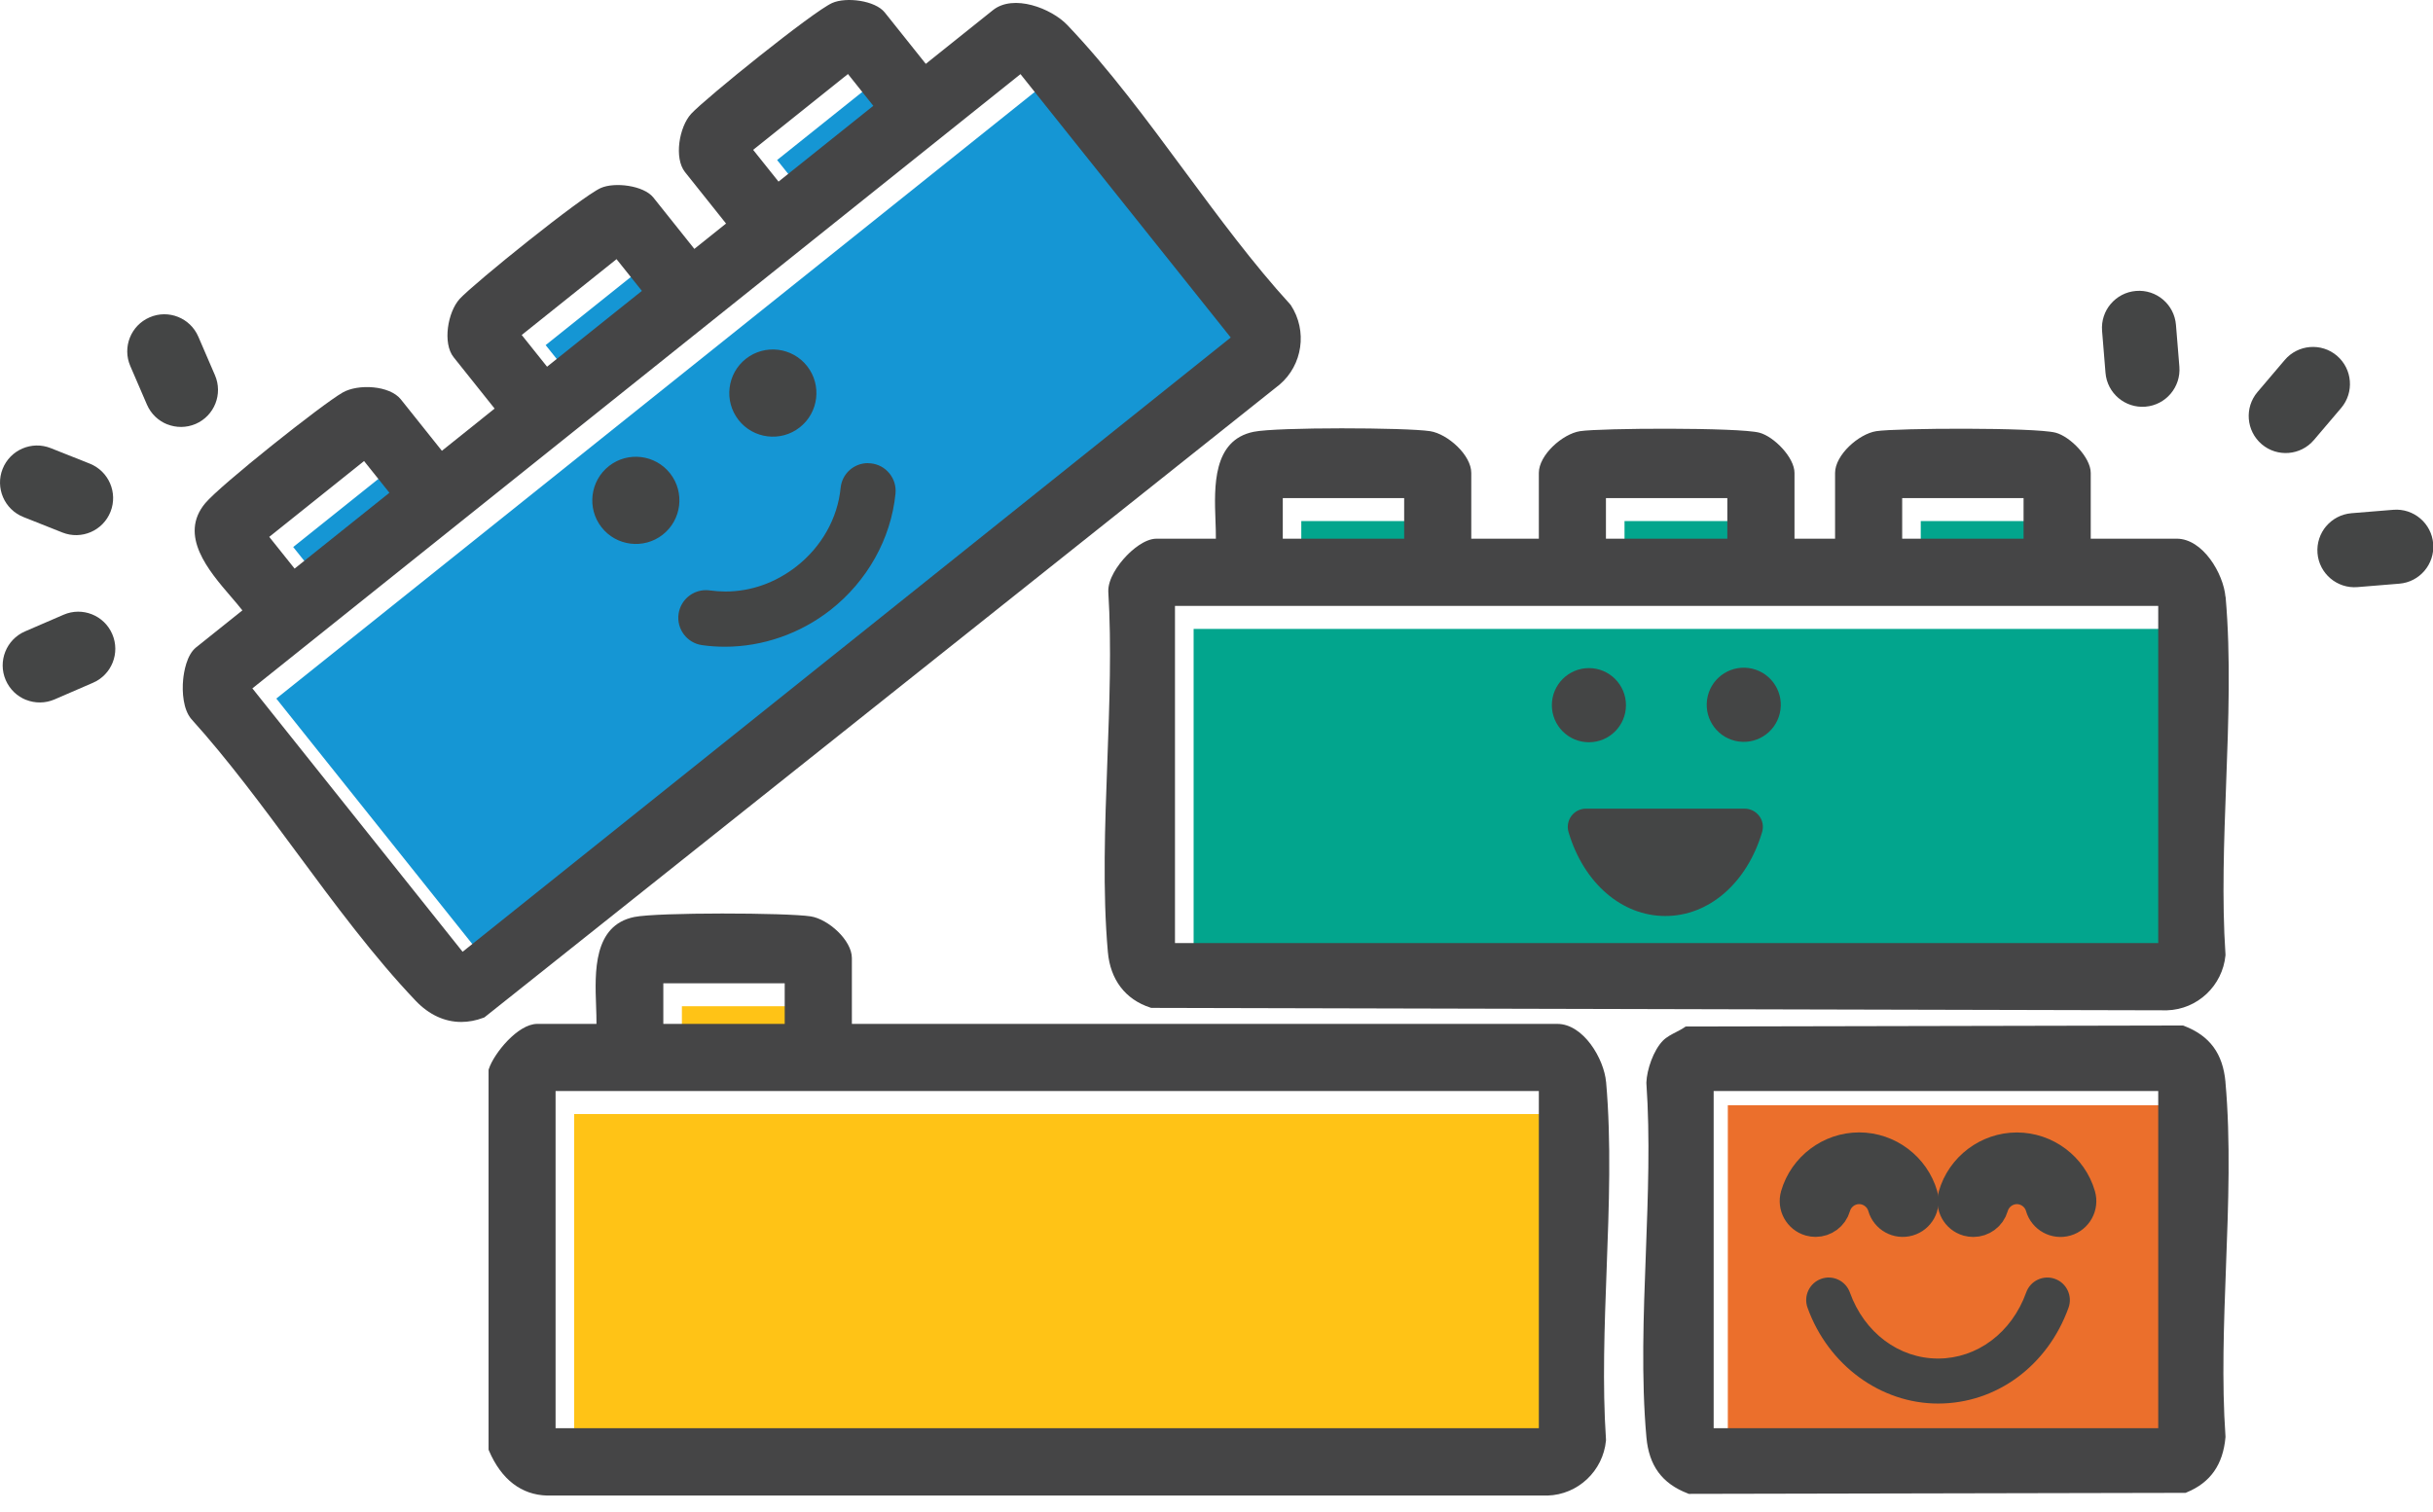
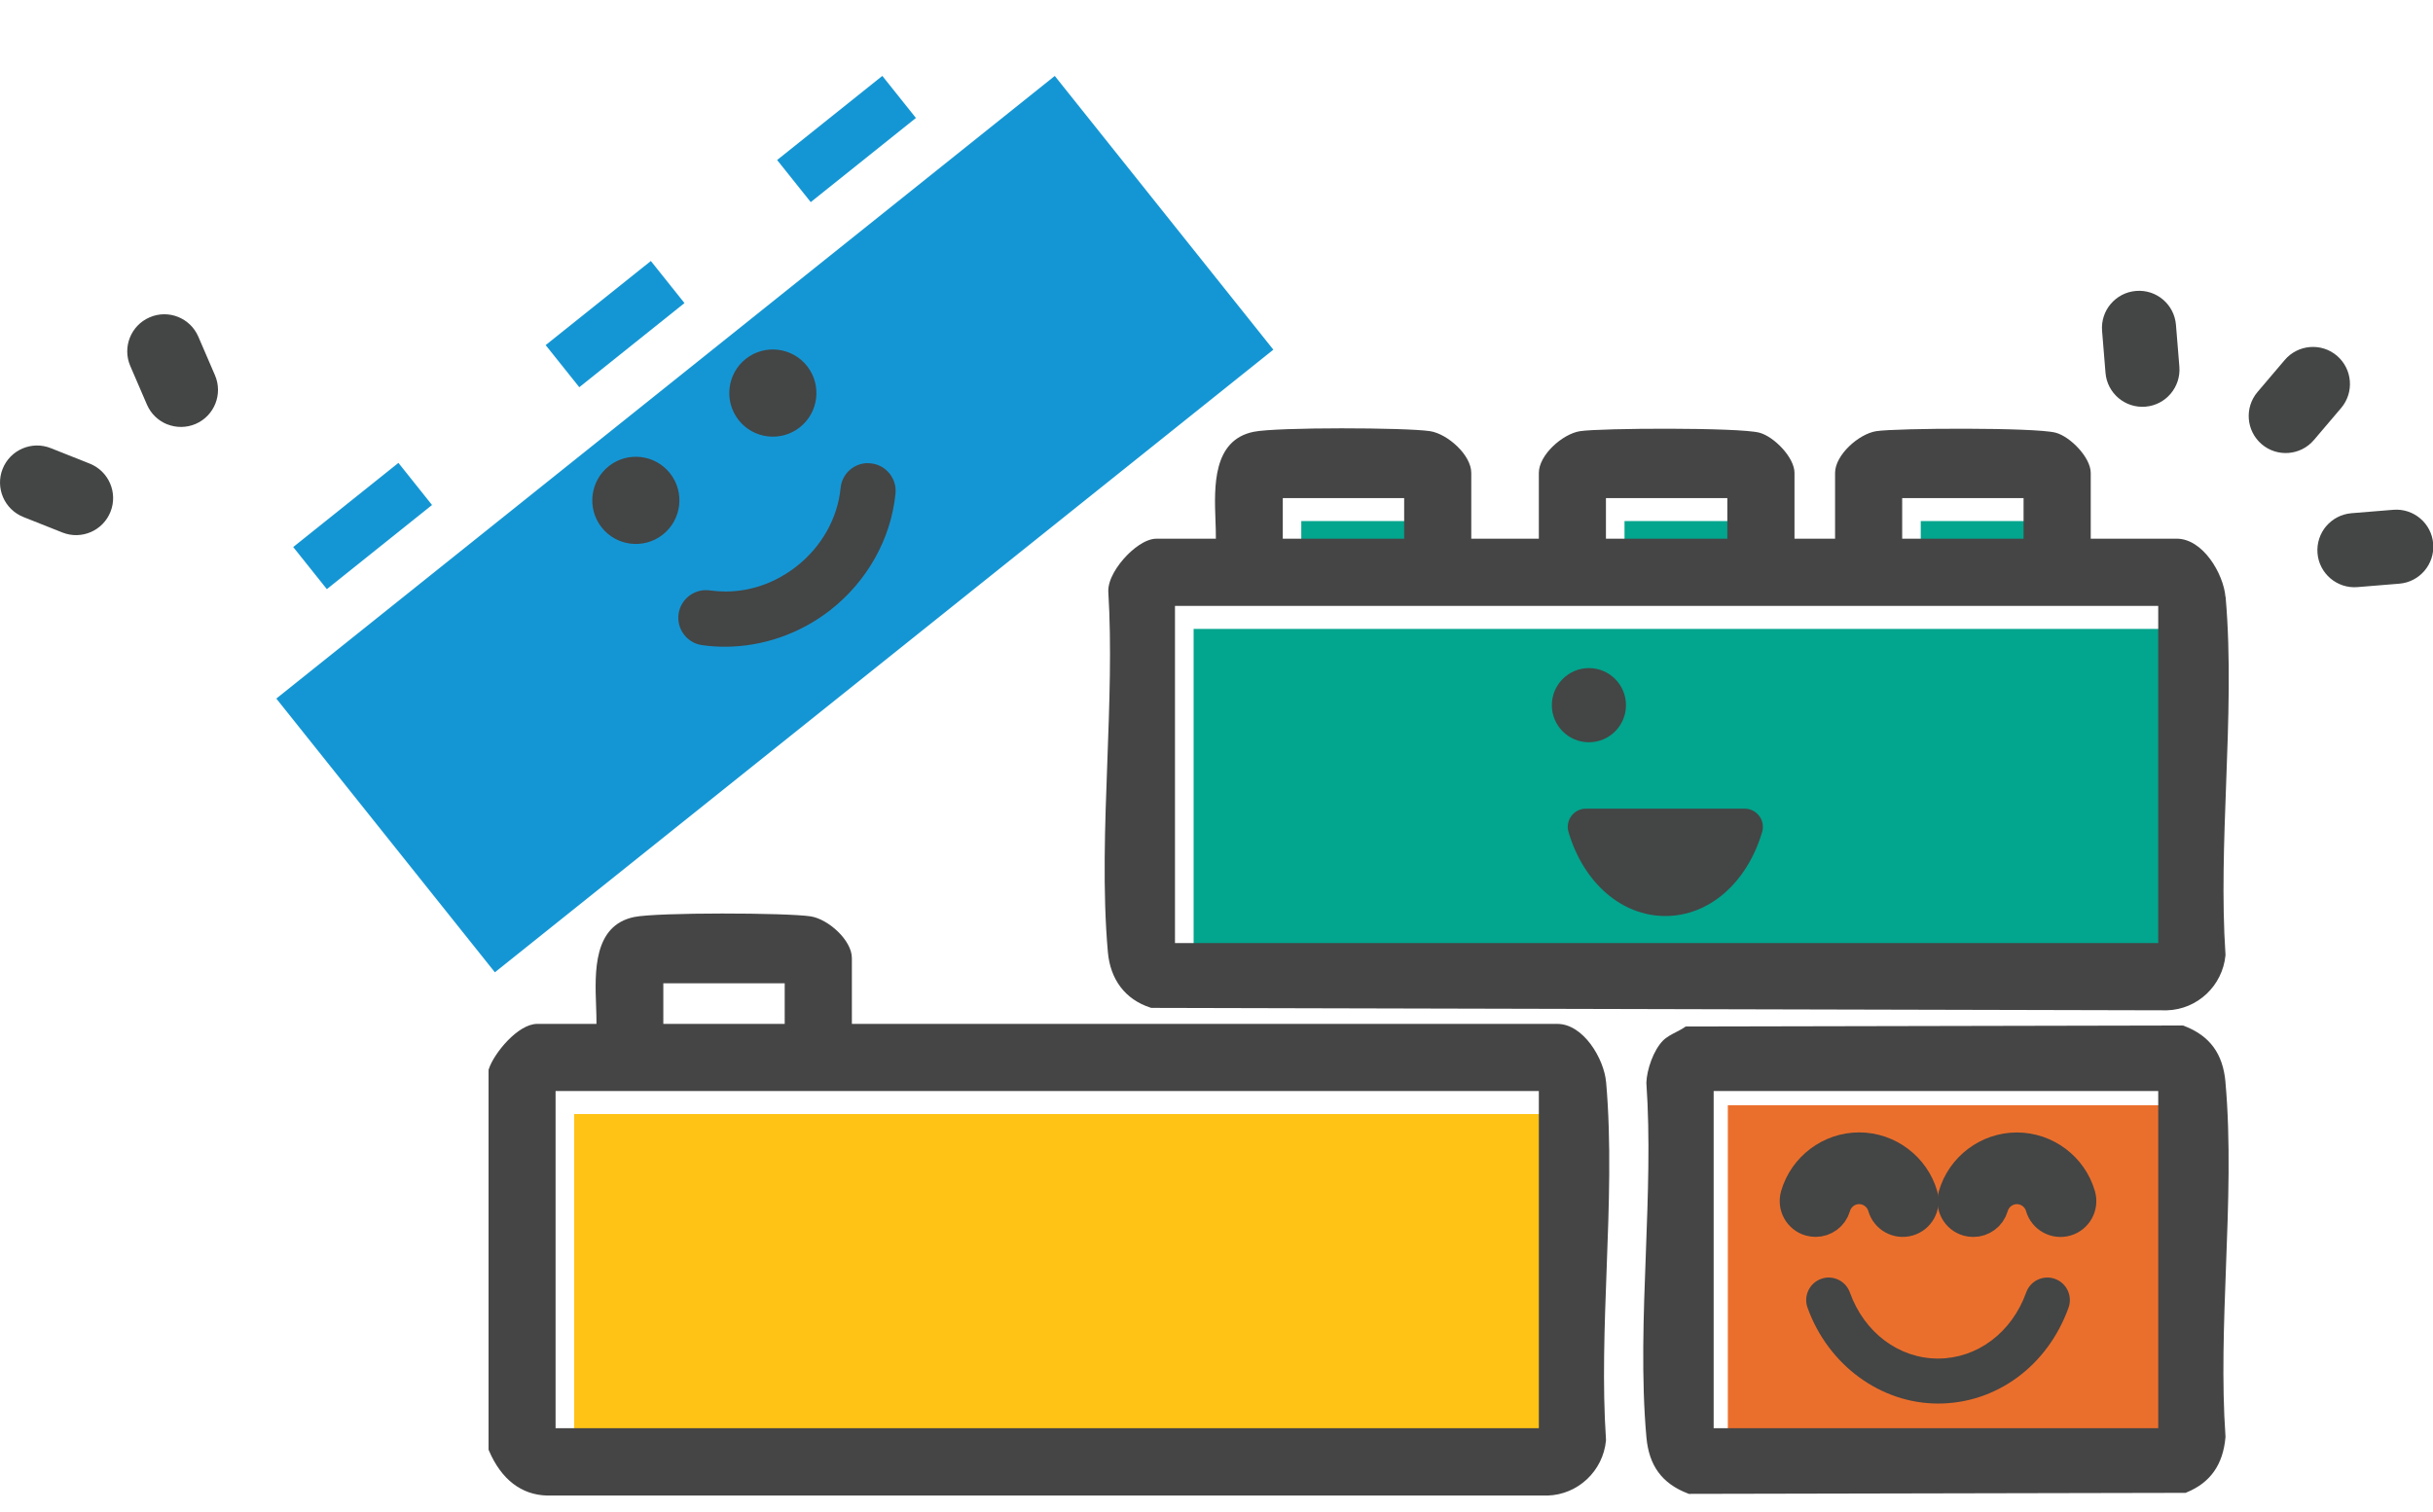
<svg xmlns="http://www.w3.org/2000/svg" width="74" height="46" viewBox="0 0 74 46" fill="none">
  <path d="M47.772 33.892H17.463V44.553H47.772V33.892Z" fill="#FFC316" />
-   <path d="M24.835 30.612H20.74V32.251H24.835V30.612Z" fill="#FFC316" />
+   <path d="M24.835 30.612H20.74V32.251V30.612Z" fill="#FFC316" />
  <path d="M66.612 19.133H36.304V29.793H66.612V19.133Z" fill="#02A58D" />
  <path d="M62.515 15.852H58.42V17.492H62.515V15.852Z" fill="#02A58D" />
  <path d="M53.505 15.852H49.41V17.492H53.505V15.852Z" fill="#02A58D" />
  <path d="M43.675 15.852H39.579V17.492H43.675V15.852Z" fill="#02A58D" />
  <path d="M66.478 33.623H52.552V44.284H66.478V33.623Z" fill="#EB6F2C" />
  <path d="M48.849 32.918C48.787 32.214 48.162 31.149 47.364 31.149H25.91V29.147C25.91 28.604 25.193 27.962 24.657 27.878C23.924 27.765 19.994 27.753 19.292 27.897C18.043 28.151 18.092 29.569 18.13 30.602C18.137 30.796 18.143 30.983 18.142 31.149H16.34C15.749 31.149 15.022 32.049 14.869 32.518L14.86 32.549V44.103L14.876 44.141C15.25 45.009 15.859 45.479 16.644 45.498H47.069C47.992 45.471 48.757 44.752 48.846 43.825V43.808V43.792C48.734 42.127 48.802 40.337 48.866 38.606C48.938 36.704 49.01 34.736 48.85 32.919L48.849 32.918ZM20.175 31.149V29.913H23.867V31.149H20.175ZM46.804 33.192V43.449H16.898V33.192H46.804Z" fill="#454546" />
  <path d="M67.688 18.157C67.626 17.453 67.002 16.388 66.204 16.388H63.59V14.387C63.59 13.918 62.967 13.28 62.521 13.163C61.895 13 57.694 13.021 57.067 13.117C56.532 13.201 55.814 13.843 55.814 14.387V16.388H54.58V14.387C54.58 13.918 53.957 13.28 53.511 13.163C52.885 13 48.683 13.021 48.057 13.117C47.522 13.201 46.804 13.843 46.804 14.387V16.388H44.749V14.387C44.749 13.843 44.032 13.201 43.496 13.117C42.763 13.005 38.833 12.992 38.131 13.136C36.88 13.391 36.931 14.808 36.969 15.842C36.976 16.036 36.983 16.223 36.981 16.388H35.179C34.807 16.388 34.417 16.748 34.268 16.903C33.991 17.188 33.698 17.623 33.709 17.996C33.811 19.654 33.743 21.437 33.68 23.162C33.608 25.103 33.532 27.11 33.696 28.963C33.77 29.804 34.227 30.405 34.984 30.652L35.015 30.662L65.91 30.736C66.834 30.709 67.599 29.99 67.688 29.064V29.048V29.032C67.576 27.367 67.644 25.576 67.708 23.845C67.779 21.944 67.852 19.977 67.692 18.158L67.688 18.157ZM39.016 16.388V15.153H42.708V16.388H39.016ZM48.845 16.388V15.153H52.537V16.388H48.845ZM57.855 16.388V15.153H61.547V16.388H57.855ZM65.643 18.433V28.69H35.737V18.433H65.643Z" fill="#454546" />
  <path d="M32.081 2.31L8.404 21.252L15.052 29.58L38.729 10.638L32.081 2.31Z" fill="#1596D4" />
  <path d="M26.836 2.309L23.636 4.868L24.659 6.149L27.858 3.589L26.836 2.309Z" fill="#1596D4" />
  <path d="M19.796 7.94L16.596 10.499L17.619 11.78L20.818 9.22L19.796 7.94Z" fill="#1596D4" />
  <path d="M12.118 14.082L8.918 16.642L9.941 17.923L13.14 15.363L12.118 14.082Z" fill="#1596D4" />
-   <path d="M39.262 9.285L39.242 9.26C38.116 8.028 37.053 6.588 36.023 5.195C34.892 3.664 33.722 2.081 32.463 0.762C31.975 0.251 30.824 -0.191 30.2 0.309L28.158 1.943L26.91 0.379C26.618 0.012 25.734 -0.098 25.311 0.091C24.723 0.354 21.451 2.995 21.022 3.462C20.655 3.862 20.496 4.812 20.835 5.236L22.083 6.801L21.119 7.572L19.871 6.008C19.579 5.642 18.695 5.531 18.272 5.72C17.683 5.983 14.412 8.624 13.983 9.091C13.616 9.491 13.457 10.441 13.796 10.866L15.044 12.43L13.44 13.714L12.192 12.15C11.853 11.724 10.892 11.672 10.423 11.941C9.78 12.31 6.702 14.758 6.242 15.309C5.425 16.289 6.347 17.364 7.022 18.149C7.148 18.297 7.271 18.438 7.372 18.569L5.964 19.695C5.673 19.928 5.593 20.452 5.571 20.667C5.532 21.063 5.575 21.585 5.816 21.871C6.929 23.102 7.99 24.537 9.015 25.925C10.168 27.486 11.363 29.102 12.645 30.448C13.05 30.872 13.526 31.09 14.029 31.09C14.251 31.09 14.476 31.048 14.704 30.962L14.733 30.951L38.916 11.703C39.621 11.104 39.77 10.065 39.262 9.285ZM16.639 11.156L15.868 10.191L18.752 7.884L19.523 8.849L16.639 11.156ZM23.678 5.524L22.907 4.559L25.791 2.252L26.562 3.219L23.678 5.526V5.524ZM37.433 10.268L14.07 28.955L7.676 20.942L31.038 2.255L37.433 10.268ZM8.96 17.298L8.189 16.333L11.073 14.026L11.844 14.991L8.96 17.298Z" fill="#454546" />
  <path d="M67.688 32.918C67.61 32.054 67.212 31.511 66.432 31.211L66.397 31.198L51.269 31.229L51.217 31.265C51.157 31.306 51.075 31.348 50.989 31.393C50.843 31.468 50.691 31.546 50.582 31.655C50.286 31.953 50.089 32.549 50.075 32.93V32.941V32.951C50.191 34.607 50.123 36.392 50.059 38.116C49.988 39.994 49.915 41.935 50.076 43.726C50.154 44.591 50.552 45.133 51.332 45.433L51.367 45.447L66.433 45.416H66.472L66.509 45.401C67.228 45.106 67.614 44.558 67.688 43.726V43.71V43.694C67.572 42.037 67.64 40.254 67.704 38.529C67.775 36.652 67.848 34.711 67.687 32.919L67.688 32.918ZM65.643 33.192V43.449H52.121V33.192H65.643Z" fill="#454546" />
  <path d="M70.752 16.006C70.566 16.226 70.463 16.518 70.487 16.829C70.537 17.449 71.082 17.912 71.702 17.861L72.974 17.757C73.594 17.708 74.056 17.162 74.006 16.542C73.957 15.921 73.412 15.458 72.792 15.509L71.52 15.613C71.21 15.639 70.939 15.787 70.752 16.008V16.006Z" fill="#444545" />
  <path d="M69.49 10.952L68.663 11.925C68.26 12.399 68.317 13.111 68.791 13.515C69.265 13.918 69.977 13.859 70.379 13.385L71.206 12.412C71.609 11.938 71.551 11.226 71.078 10.822C70.605 10.419 69.892 10.478 69.49 10.952Z" fill="#444545" />
  <path d="M64.2 9.244C64.013 9.463 63.91 9.755 63.935 10.066L64.039 11.339C64.088 11.96 64.632 12.423 65.253 12.372C65.873 12.322 66.335 11.777 66.286 11.156L66.182 9.883C66.132 9.262 65.588 8.799 64.968 8.851C64.657 8.876 64.387 9.024 64.2 9.245V9.244Z" fill="#444545" />
  <path d="M5.088 12.909C5.356 13.015 5.665 13.019 5.95 12.897C6.522 12.65 6.785 11.987 6.538 11.415L6.032 10.242C5.786 9.67 5.122 9.406 4.551 9.654C3.979 9.9 3.716 10.564 3.963 11.136L4.469 12.309C4.592 12.594 4.82 12.804 5.087 12.91L5.088 12.909Z" fill="#444545" />
  <path d="M0.712 15.729L1.898 16.2C2.476 16.43 3.131 16.148 3.361 15.569C3.591 14.99 3.307 14.334 2.729 14.104L1.543 13.633C0.965 13.403 0.31 13.686 0.08 14.264C-0.15 14.843 0.134 15.499 0.712 15.729Z" fill="#444545" />
-   <path d="M0.794 21.291C1.061 21.397 1.371 21.401 1.656 21.279L2.827 20.772C3.398 20.526 3.662 19.863 3.414 19.29C3.168 18.718 2.504 18.454 1.933 18.702L0.762 19.208C0.19 19.455 -0.073 20.118 0.174 20.69C0.298 20.976 0.525 21.186 0.792 21.292L0.794 21.291Z" fill="#444545" />
  <path d="M56.547 34.95C57.419 34.95 58.198 35.536 58.44 36.374C58.53 36.688 58.35 37.016 58.036 37.106C57.723 37.197 57.395 37.016 57.305 36.703C57.208 36.368 56.896 36.132 56.547 36.132C56.197 36.132 55.885 36.366 55.788 36.703C55.713 36.961 55.478 37.129 55.221 37.129C55.167 37.129 55.112 37.121 55.057 37.106C54.743 37.016 54.563 36.688 54.653 36.374C54.895 35.536 55.674 34.95 56.547 34.95Z" fill="#444545" stroke="#444545" stroke-miterlimit="10" />
  <path d="M62.102 36.704C62.006 36.369 61.694 36.133 61.344 36.133C60.995 36.133 60.683 36.368 60.586 36.704C60.511 36.963 60.275 37.131 60.018 37.131C59.965 37.131 59.91 37.123 59.854 37.108C59.541 37.018 59.361 36.689 59.451 36.376C59.693 35.537 60.471 34.952 61.344 34.952C62.217 34.952 62.995 35.537 63.237 36.376C63.328 36.689 63.147 37.018 62.834 37.108C62.521 37.198 62.193 37.018 62.102 36.704Z" fill="#444545" stroke="#444545" stroke-miterlimit="10" />
  <path d="M58.947 42.699C60.72 42.699 62.277 41.554 62.915 39.782C63.042 39.427 62.858 39.034 62.502 38.906C62.146 38.778 61.754 38.963 61.627 39.319C61.188 40.542 60.135 41.33 58.947 41.33C57.755 41.33 56.703 40.542 56.264 39.319C56.136 38.964 55.745 38.777 55.389 38.906C55.034 39.034 54.848 39.427 54.976 39.782C55.603 41.528 57.199 42.699 58.947 42.699Z" fill="#444545" />
-   <path d="M54.133 21.7C54.276 21.094 53.901 20.487 53.295 20.343C52.69 20.2 52.083 20.576 51.94 21.182C51.797 21.788 52.172 22.396 52.778 22.539C53.383 22.682 53.99 22.307 54.133 21.7Z" fill="#444545" />
  <path d="M48.327 22.581C48.949 22.581 49.454 22.076 49.454 21.453C49.454 20.831 48.949 20.325 48.327 20.325C47.705 20.325 47.2 20.831 47.2 21.453C47.2 22.076 47.705 22.581 48.327 22.581Z" fill="#444545" />
  <path d="M53.508 24.824C53.613 24.964 53.645 25.146 53.595 25.314C53.133 26.865 51.978 27.867 50.652 27.867C49.325 27.867 48.168 26.865 47.707 25.314C47.657 25.146 47.69 24.965 47.793 24.824C47.898 24.684 48.062 24.601 48.237 24.601H53.063C53.237 24.601 53.403 24.684 53.507 24.824H53.508Z" fill="#444545" />
  <path d="M22.049 19.607C21.818 19.607 21.585 19.591 21.36 19.558C21.155 19.529 20.975 19.422 20.851 19.257C20.728 19.091 20.675 18.888 20.705 18.683C20.759 18.305 21.087 18.02 21.467 18.02C21.503 18.02 21.541 18.023 21.577 18.028C21.739 18.051 21.903 18.063 22.066 18.063C22.855 18.063 23.614 17.794 24.265 17.285C25.043 16.677 25.54 15.791 25.633 14.854C25.672 14.457 26.001 14.157 26.401 14.157C26.426 14.157 26.452 14.157 26.477 14.161C26.683 14.181 26.867 14.281 26.999 14.439C27.129 14.6 27.191 14.8 27.171 15.005C27.038 16.359 26.327 17.634 25.219 18.502C24.308 19.214 23.184 19.607 22.051 19.607H22.049Z" fill="#444545" />
  <path d="M26.401 14.224C26.423 14.224 26.446 14.224 26.47 14.228C26.858 14.266 27.141 14.612 27.102 14.999C26.971 16.336 26.269 17.593 25.176 18.449C24.271 19.157 23.161 19.54 22.049 19.54C21.822 19.54 21.595 19.523 21.369 19.491C20.984 19.436 20.717 19.079 20.772 18.693C20.822 18.341 21.123 18.087 21.468 18.087C21.502 18.087 21.536 18.09 21.569 18.094C21.736 18.118 21.901 18.129 22.067 18.129C22.864 18.129 23.645 17.856 24.308 17.336C25.099 16.717 25.607 15.814 25.701 14.858C25.736 14.493 26.044 14.221 26.402 14.221M26.401 14.089C25.966 14.089 25.608 14.415 25.567 14.847C25.477 15.765 24.987 16.635 24.225 17.231C23.586 17.73 22.84 17.995 22.067 17.995C21.908 17.995 21.747 17.983 21.588 17.962C21.548 17.956 21.508 17.954 21.468 17.954C21.054 17.954 20.698 18.263 20.639 18.675C20.573 19.134 20.893 19.56 21.35 19.626C21.58 19.659 21.815 19.675 22.049 19.675C23.198 19.675 24.338 19.278 25.259 18.557C26.38 17.678 27.101 16.387 27.237 15.014C27.258 14.791 27.192 14.573 27.05 14.399C26.907 14.225 26.707 14.118 26.484 14.096C26.456 14.093 26.429 14.092 26.401 14.092V14.089Z" fill="#444545" />
  <path d="M22.689 10.913C23.265 10.462 24.1 10.564 24.55 11.14C25.001 11.716 24.899 12.552 24.323 13.003C23.748 13.454 22.913 13.352 22.462 12.776C22.012 12.199 22.114 11.364 22.689 10.913Z" fill="#444545" />
  <path d="M18.523 14.177C19.098 13.726 19.933 13.828 20.383 14.404C20.834 14.98 20.732 15.816 20.156 16.267C19.581 16.718 18.746 16.616 18.295 16.04C17.845 15.464 17.947 14.628 18.523 14.177Z" fill="#444545" />
</svg>